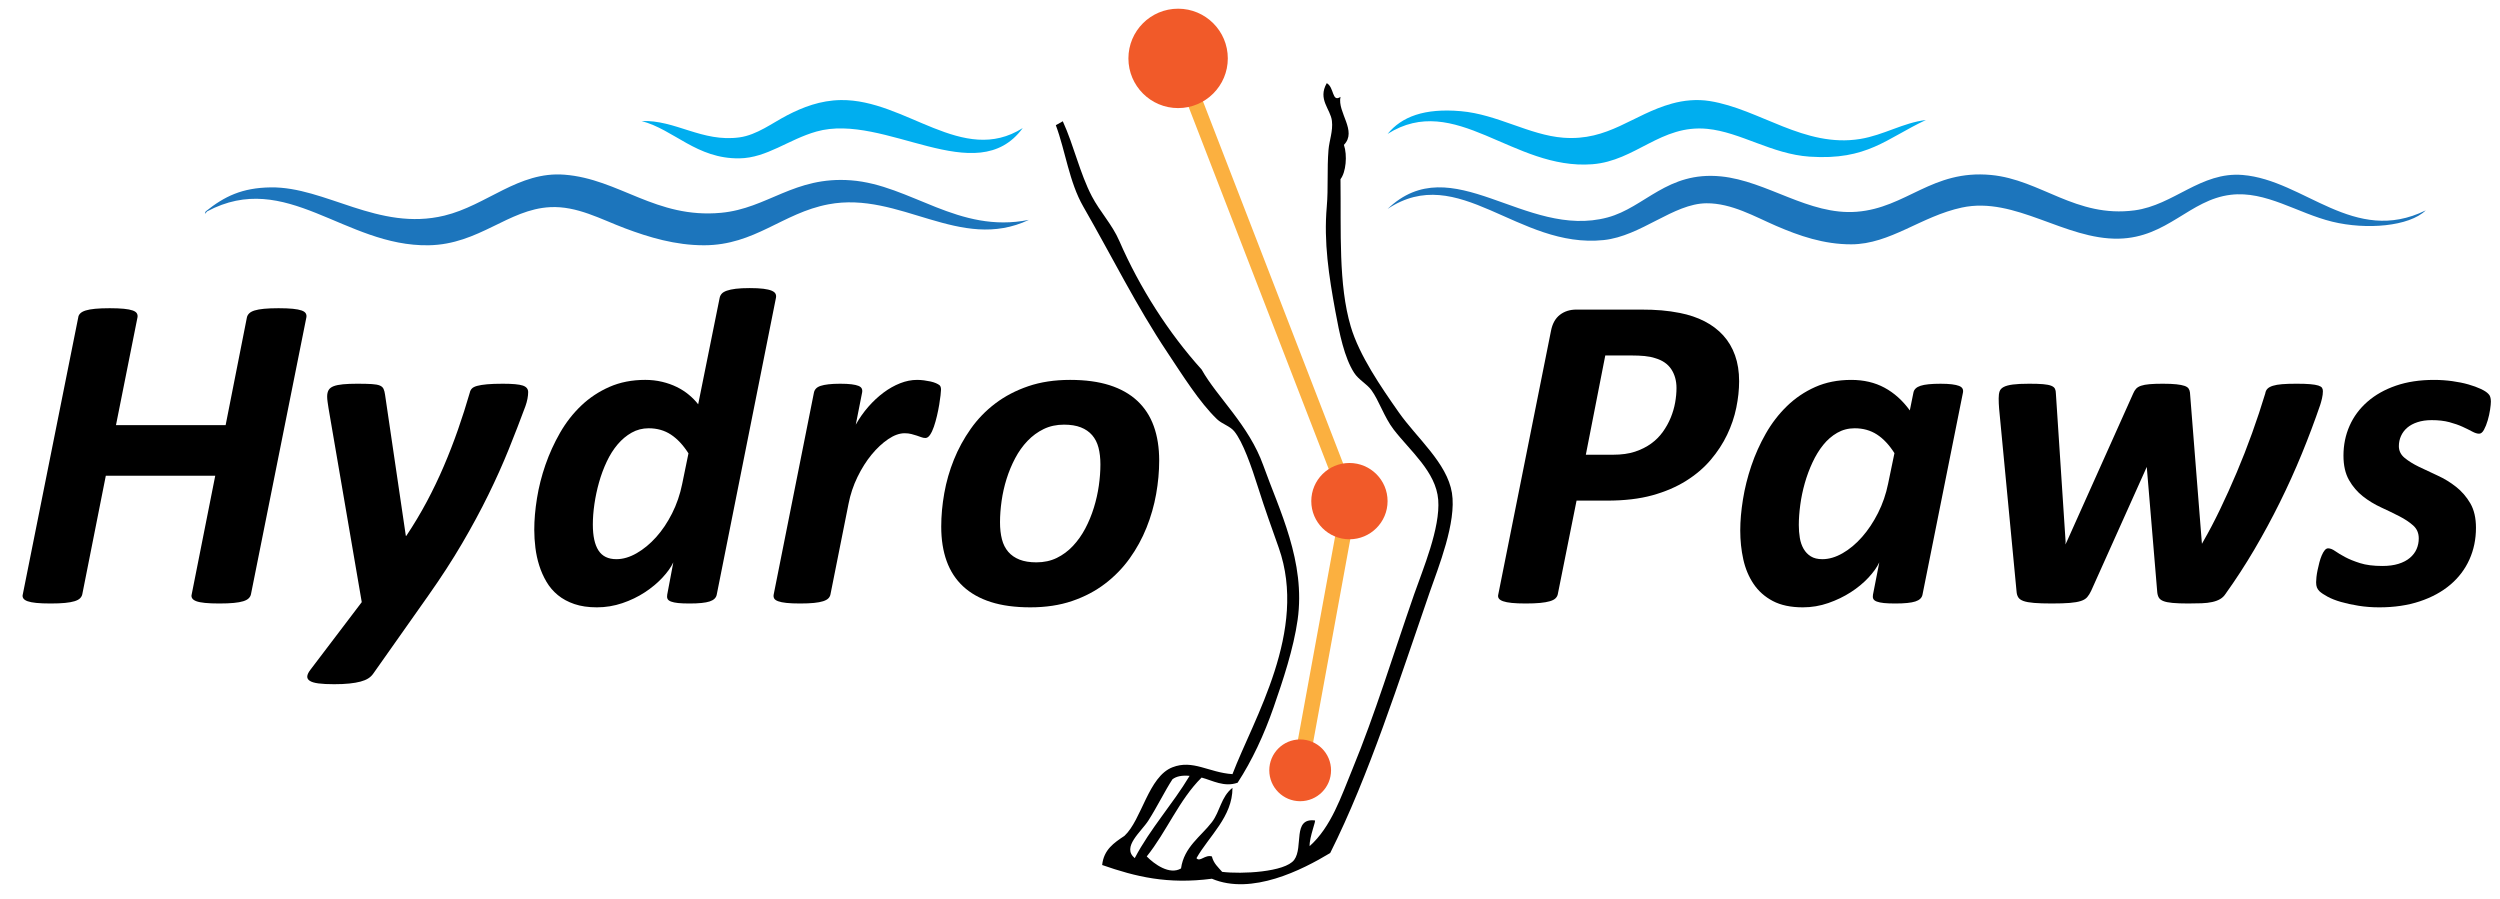
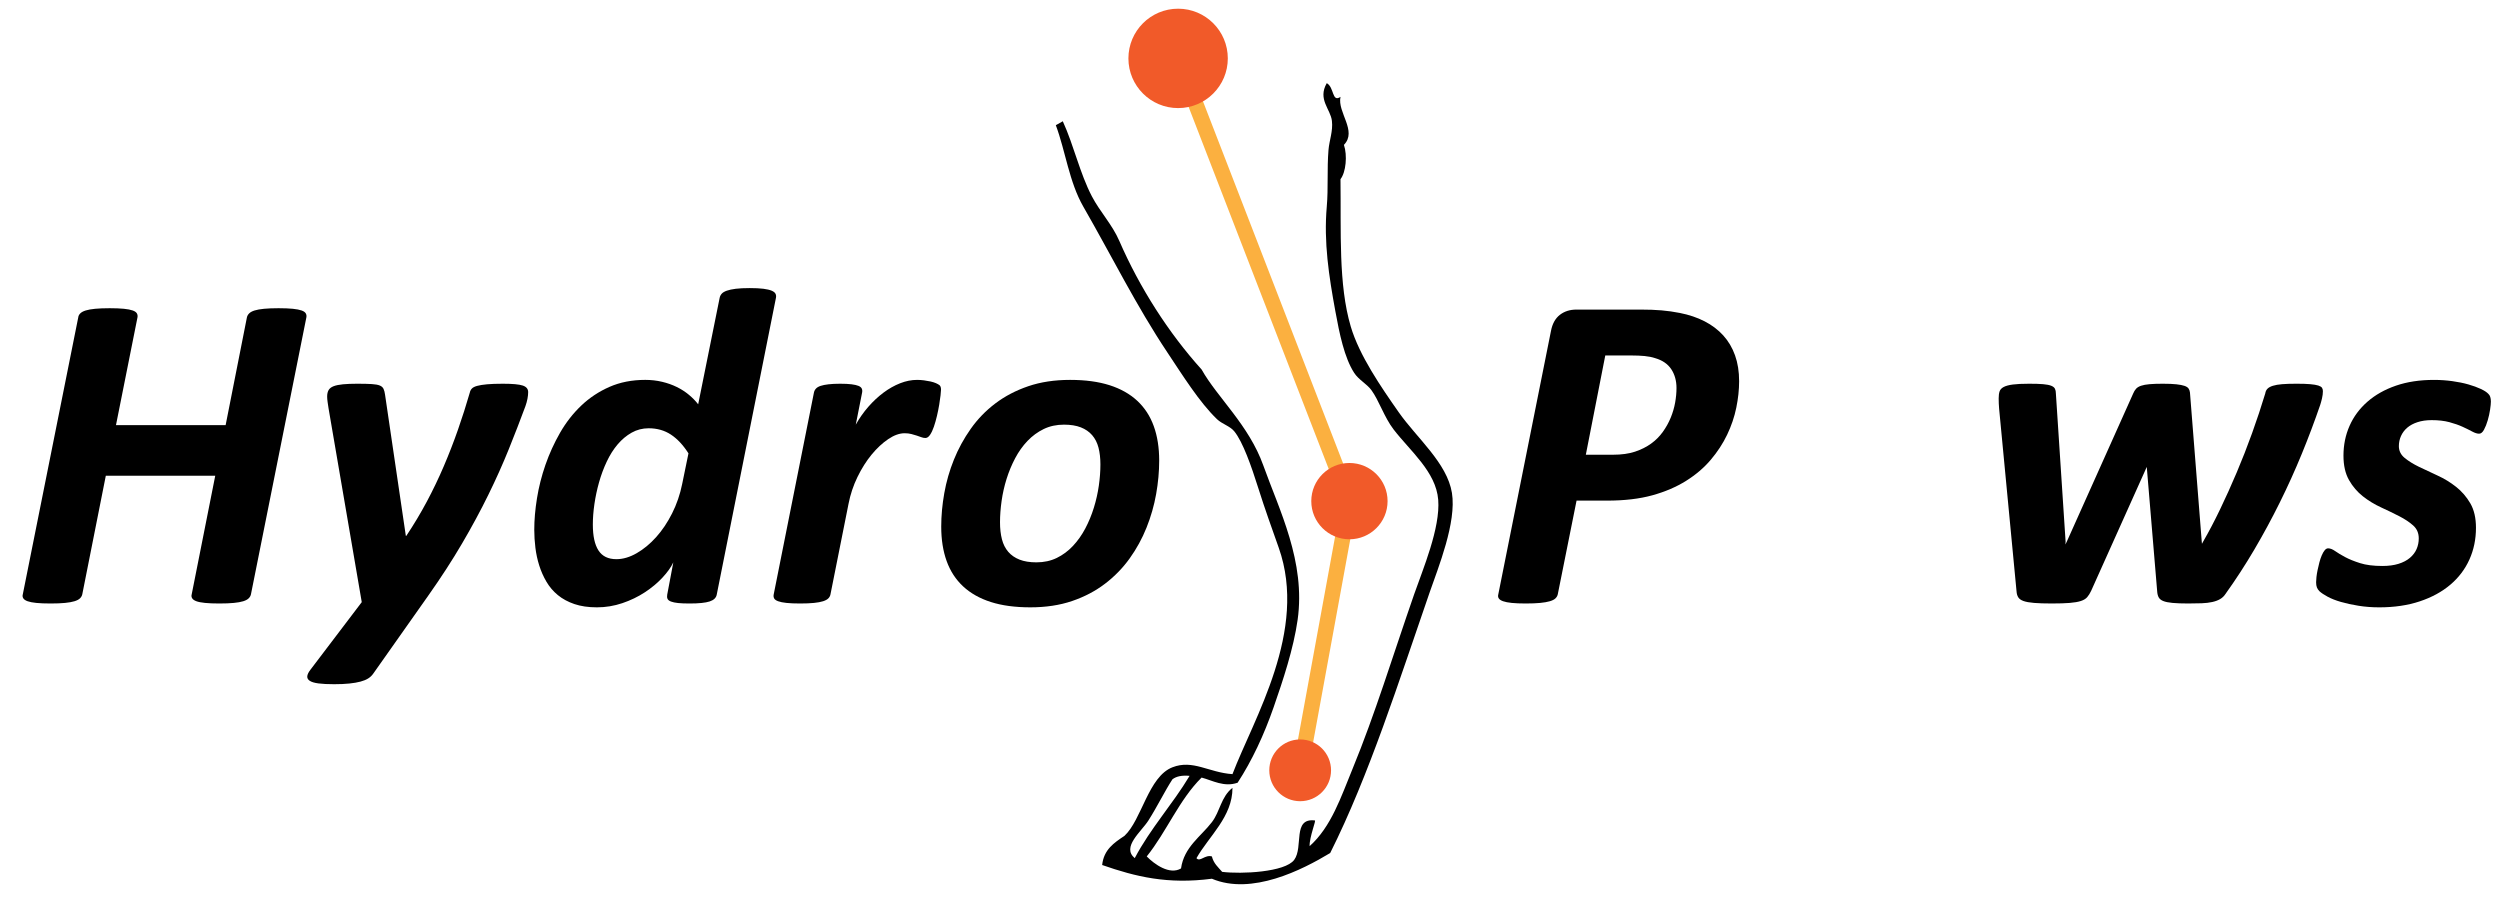
<svg xmlns="http://www.w3.org/2000/svg" width="100%" height="100%" viewBox="0 0 562 202" version="1.1" xml:space="preserve" style="fill-rule:evenodd;clip-rule:evenodd;stroke-linejoin:round;stroke-miterlimit:2;">
  <g transform="matrix(1,0,0,1,-16,-18)">
    <g>
      <path d="M72.418,151.582C72.35,151.921 72.181,152.226 71.91,152.497C71.639,152.768 71.232,152.987 70.69,153.157C70.148,153.327 69.436,153.453 68.555,153.538C67.674,153.622 66.59,153.665 65.302,153.665C64.014,153.665 62.947,153.622 62.1,153.538C61.253,153.453 60.6,153.327 60.143,153.157C59.685,152.987 59.372,152.768 59.202,152.497C59.032,152.226 58.998,151.921 59.1,151.582L64.386,124.949L39.786,124.949L34.5,151.582C34.432,151.921 34.263,152.226 33.992,152.497C33.72,152.768 33.305,152.987 32.747,153.157C32.187,153.327 31.476,153.453 30.612,153.538C29.748,153.622 28.672,153.665 27.385,153.665C26.064,153.665 24.988,153.622 24.157,153.538C23.326,153.453 22.675,153.327 22.2,153.157C21.725,152.987 21.403,152.768 21.234,152.497C21.064,152.226 21.03,151.921 21.132,151.582L33.585,89.371C33.618,89.033 33.771,88.728 34.042,88.456C34.313,88.184 34.72,87.965 35.262,87.795C35.804,87.626 36.515,87.499 37.397,87.414C38.278,87.33 39.361,87.287 40.649,87.287C41.937,87.287 43.004,87.33 43.852,87.414C44.698,87.498 45.359,87.626 45.834,87.795C46.308,87.965 46.622,88.185 46.774,88.456C46.926,88.727 46.969,89.032 46.901,89.371L42.073,113.564L66.723,113.564L71.501,89.371C71.568,89.033 71.737,88.728 72.009,88.456C72.28,88.185 72.687,87.965 73.229,87.795C73.771,87.626 74.482,87.499 75.364,87.414C76.245,87.33 77.329,87.287 78.617,87.287C79.905,87.287 80.972,87.33 81.819,87.414C82.666,87.498 83.326,87.626 83.801,87.795C84.275,87.965 84.589,88.185 84.741,88.456C84.893,88.727 84.935,89.032 84.868,89.371L72.418,151.582Z" style="fill-rule:nonzero;" />
      <path d="M134.731,106.144C134.731,106.584 134.68,107.076 134.579,107.618C134.478,108.16 134.325,108.72 134.121,109.295C132.969,112.413 131.724,115.63 130.386,118.95C129.046,122.273 127.514,125.695 125.786,129.218C124.058,132.743 122.093,136.384 119.89,140.146C117.687,143.907 115.164,147.804 112.317,151.836L99.915,169.42C99.61,169.861 99.229,170.226 98.771,170.514C98.314,170.801 97.738,171.039 97.043,171.225C96.348,171.412 95.51,171.556 94.527,171.658C93.543,171.76 92.409,171.81 91.122,171.81C89.664,171.81 88.487,171.75 87.589,171.632C86.691,171.513 86.039,171.318 85.632,171.047C85.225,170.776 85.038,170.437 85.073,170.031C85.107,169.624 85.344,169.133 85.784,168.556L97.322,153.36L89.85,109.751C89.782,109.311 89.715,108.854 89.647,108.379C89.579,107.904 89.545,107.498 89.545,107.158C89.545,106.549 89.654,106.058 89.875,105.685C90.096,105.312 90.468,105.024 90.993,104.821C91.518,104.618 92.222,104.474 93.103,104.389C93.983,104.305 95.051,104.262 96.305,104.262C97.694,104.262 98.787,104.288 99.583,104.339C100.379,104.389 100.981,104.499 101.387,104.668C101.794,104.839 102.073,105.093 102.225,105.432C102.377,105.771 102.487,106.194 102.556,106.703L107.232,138.469L107.334,138.469C109.028,135.927 110.569,133.353 111.959,130.743C113.348,128.135 114.619,125.482 115.771,122.789C116.923,120.095 117.982,117.367 118.948,114.605C119.914,111.844 120.803,109.057 121.616,106.245C121.683,105.907 121.836,105.61 122.073,105.355C122.31,105.101 122.709,104.897 123.268,104.745C123.827,104.593 124.564,104.474 125.479,104.39C126.394,104.306 127.58,104.263 129.037,104.263C131.205,104.263 132.696,104.399 133.509,104.668C134.325,104.94 134.731,105.432 134.731,106.144Z" style="fill-rule:nonzero;" />
      <path d="M177.12,151.684C176.984,152.395 176.45,152.904 175.519,153.209C174.586,153.514 173.087,153.666 171.021,153.666C169.97,153.666 169.114,153.632 168.454,153.565C167.793,153.496 167.26,153.386 166.853,153.233C166.447,153.081 166.184,152.878 166.065,152.624C165.946,152.37 165.921,152.057 165.989,151.684L167.361,144.416C166.853,145.5 166.04,146.644 164.921,147.847C163.803,149.05 162.482,150.152 160.957,151.151C159.433,152.151 157.747,152.964 155.9,153.59C154.053,154.216 152.147,154.53 150.182,154.53C148.251,154.53 146.565,154.283 145.125,153.793C143.684,153.302 142.447,152.632 141.414,151.785C140.38,150.938 139.525,149.939 138.848,148.786C138.17,147.634 137.628,146.414 137.222,145.126C136.815,143.838 136.527,142.508 136.358,141.136C136.188,139.764 136.104,138.417 136.104,137.096C136.104,134.894 136.307,132.53 136.714,130.006C137.121,127.482 137.756,124.974 138.62,122.484C139.484,119.994 140.577,117.597 141.898,115.291C143.22,112.988 144.803,110.955 146.65,109.192C148.496,107.431 150.614,106.025 153.003,104.974C155.392,103.924 158.077,103.398 161.059,103.398C162.38,103.398 163.642,103.543 164.845,103.83C166.048,104.117 167.149,104.508 168.149,104.999C169.148,105.49 170.055,106.075 170.868,106.752C171.681,107.43 172.375,108.141 172.951,108.887L177.78,84.948C177.847,84.61 178,84.305 178.238,84.033C178.475,83.762 178.856,83.534 179.381,83.347C179.906,83.16 180.584,83.017 181.414,82.914C182.245,82.813 183.286,82.763 184.54,82.763C185.792,82.763 186.818,82.814 187.614,82.914C188.41,83.017 189.029,83.16 189.469,83.347C189.909,83.534 190.197,83.762 190.333,84.033C190.468,84.305 190.502,84.61 190.435,84.948L177.12,151.684ZM170.767,119.917C169.58,118.054 168.267,116.648 166.828,115.699C165.388,114.751 163.719,114.276 161.822,114.276C160.432,114.276 159.154,114.606 157.985,115.267C156.816,115.928 155.766,116.809 154.834,117.91C153.902,119.012 153.088,120.299 152.395,121.773C151.7,123.247 151.124,124.797 150.667,126.422C150.209,128.049 149.861,129.676 149.625,131.302C149.388,132.928 149.27,134.471 149.27,135.927C149.27,138.503 149.693,140.442 150.541,141.746C151.387,143.051 152.727,143.703 154.556,143.703C156.047,143.703 157.572,143.254 159.131,142.356C160.689,141.459 162.146,140.256 163.501,138.748C164.856,137.241 166.051,135.461 167.085,133.412C168.118,131.362 168.871,129.168 169.347,126.83L170.767,119.917Z" style="fill-rule:nonzero;" />
      <path d="M227.54,105.584C227.54,105.821 227.505,106.245 227.438,106.855C227.37,107.465 227.269,108.177 227.133,108.989C226.997,109.802 226.828,110.642 226.625,111.506C226.422,112.37 226.193,113.175 225.939,113.921C225.685,114.667 225.396,115.276 225.075,115.751C224.752,116.226 224.406,116.461 224.033,116.461C223.728,116.461 223.423,116.403 223.118,116.284C222.813,116.166 222.474,116.047 222.102,115.928C221.728,115.81 221.322,115.691 220.882,115.572C220.441,115.453 219.933,115.394 219.357,115.394C218.205,115.394 216.976,115.835 215.672,116.716C214.367,117.597 213.122,118.758 211.936,120.197C210.75,121.638 209.692,123.315 208.76,125.229C207.827,127.144 207.159,129.151 206.752,131.252L202.686,151.633C202.618,151.971 202.457,152.268 202.204,152.522C201.95,152.776 201.559,152.987 201.034,153.157C200.509,153.327 199.822,153.453 198.976,153.538C198.129,153.622 197.095,153.665 195.875,153.665C194.622,153.665 193.596,153.622 192.8,153.538C192.004,153.453 191.377,153.327 190.92,153.157C190.462,152.987 190.166,152.776 190.03,152.522C189.894,152.268 189.86,151.971 189.928,151.633L198.975,106.245C199.042,105.907 199.195,105.61 199.433,105.355C199.669,105.101 200.017,104.897 200.475,104.745C200.933,104.593 201.524,104.474 202.254,104.39C202.983,104.306 203.855,104.263 204.872,104.263C205.922,104.263 206.778,104.306 207.438,104.39C208.099,104.475 208.615,104.594 208.988,104.745C209.361,104.898 209.606,105.101 209.725,105.355C209.843,105.609 209.869,105.906 209.802,106.245L208.379,113.461C209.192,112.005 210.132,110.666 211.199,109.447C212.266,108.227 213.401,107.169 214.604,106.27C215.807,105.373 217.052,104.667 218.34,104.161C219.627,103.653 220.898,103.399 222.152,103.399C222.661,103.399 223.177,103.433 223.702,103.5C224.227,103.569 224.719,103.654 225.176,103.755C225.634,103.857 226.041,103.984 226.396,104.136C226.752,104.289 227.032,104.449 227.235,104.619C227.438,104.821 227.54,105.144 227.54,105.584Z" style="fill-rule:nonzero;" />
      <path d="M276.586,121.544C276.586,123.983 276.357,126.491 275.9,129.066C275.443,131.641 274.722,134.157 273.739,136.613C272.756,139.071 271.494,141.374 269.953,143.525C268.411,145.677 266.565,147.574 264.413,149.218C262.261,150.862 259.796,152.157 257.017,153.106C254.239,154.055 251.104,154.529 247.615,154.529C244.191,154.529 241.236,154.13 238.746,153.334C236.255,152.538 234.179,151.37 232.519,149.828C230.858,148.286 229.622,146.389 228.808,144.135C227.995,141.882 227.589,139.298 227.589,136.383C227.589,133.944 227.817,131.438 228.275,128.862C228.733,126.287 229.452,123.779 230.435,121.34C231.417,118.901 232.68,116.588 234.221,114.402C235.763,112.216 237.61,110.31 239.762,108.684C241.913,107.057 244.378,105.77 247.157,104.821C249.935,103.873 253.07,103.399 256.56,103.399C259.982,103.399 262.938,103.797 265.429,104.593C267.919,105.389 269.995,106.558 271.655,108.099C273.315,109.641 274.552,111.539 275.365,113.792C276.18,116.046 276.586,118.629 276.586,121.544ZM263.372,122.407C263.372,120.984 263.227,119.722 262.939,118.621C262.651,117.52 262.177,116.588 261.516,115.826C260.855,115.063 260.008,114.478 258.975,114.072C257.941,113.665 256.679,113.461 255.188,113.461C253.494,113.461 251.969,113.793 250.614,114.453C249.258,115.114 248.047,116.003 246.979,117.121C245.912,118.24 244.988,119.536 244.209,121.01C243.429,122.484 242.786,124.034 242.277,125.66C241.769,127.286 241.396,128.939 241.159,130.616C240.922,132.293 240.803,133.893 240.803,135.419C240.803,136.842 240.948,138.113 241.235,139.231C241.523,140.35 241.998,141.29 242.658,142.052C243.318,142.814 244.165,143.399 245.2,143.806C246.233,144.212 247.495,144.416 248.986,144.416C250.68,144.416 252.205,144.085 253.561,143.425C254.915,142.764 256.127,141.867 257.195,140.731C258.262,139.596 259.185,138.291 259.966,136.817C260.744,135.343 261.389,133.786 261.897,132.141C262.406,130.499 262.778,128.847 263.016,127.186C263.253,125.525 263.372,123.932 263.372,122.407Z" style="fill-rule:nonzero;" />
      <path d="M406.955,103.704C406.955,105.602 406.743,107.584 406.319,109.65C405.895,111.718 405.209,113.742 404.261,115.724C403.312,117.706 402.083,119.588 400.575,121.366C399.067,123.145 397.221,124.72 395.036,126.093C392.849,127.465 390.316,128.55 387.437,129.346C384.556,130.142 381.167,130.54 377.271,130.54L370.41,130.54L366.191,151.582C366.123,151.921 365.954,152.226 365.683,152.497C365.412,152.768 364.988,152.987 364.412,153.157C363.835,153.327 363.107,153.453 362.226,153.538C361.344,153.622 360.26,153.665 358.973,153.665C357.719,153.665 356.677,153.622 355.847,153.538C355.017,153.453 354.365,153.327 353.89,153.157C353.415,152.987 353.093,152.776 352.925,152.522C352.755,152.268 352.721,151.955 352.822,151.582L364.665,92.369C364.97,90.777 365.631,89.583 366.647,88.786C367.664,87.99 368.917,87.592 370.408,87.592L384.792,87.592C386.554,87.592 388.129,87.651 389.52,87.77C390.909,87.889 392.281,88.084 393.636,88.354C395.702,88.761 397.558,89.388 399.201,90.235C400.845,91.082 402.242,92.141 403.394,93.411C404.545,94.682 405.427,96.173 406.037,97.884C406.65,99.595 406.955,101.536 406.955,103.704ZM392.876,105.228C392.876,103.602 392.486,102.196 391.708,101.009C390.928,99.824 389.725,98.994 388.099,98.518C387.387,98.282 386.591,98.121 385.71,98.036C384.829,97.952 383.846,97.91 382.762,97.91L376.866,97.91L372.495,120.223L378.594,120.223C380.526,120.223 382.177,119.994 383.55,119.536C384.922,119.079 386.124,118.478 387.158,117.732C388.191,116.987 389.072,116.106 389.802,115.089C390.53,114.072 391.123,113.005 391.58,111.887C392.038,110.769 392.368,109.642 392.571,108.507C392.774,107.371 392.876,106.279 392.876,105.228Z" style="fill-rule:nonzero;" />
-       <path d="M448.175,151.684C448.039,152.395 447.506,152.904 446.574,153.209C445.641,153.514 444.142,153.666 442.076,153.666C441.025,153.666 440.17,153.632 439.509,153.565C438.849,153.496 438.315,153.386 437.908,153.233C437.502,153.081 437.239,152.878 437.12,152.624C437.001,152.37 436.976,152.057 437.044,151.684L438.468,144.416C437.959,145.5 437.147,146.644 436.029,147.847C434.91,149.05 433.589,150.142 432.064,151.125C430.539,152.108 428.853,152.922 427.006,153.565C425.159,154.208 423.253,154.53 421.288,154.53C418.577,154.53 416.324,154.055 414.528,153.107C412.731,152.159 411.292,150.88 410.208,149.27C409.123,147.661 408.353,145.822 407.895,143.755C407.437,141.689 407.208,139.52 407.208,137.25C407.208,135.115 407.412,132.786 407.818,130.262C408.224,127.738 408.851,125.221 409.699,122.714C410.545,120.207 411.63,117.793 412.952,115.472C414.272,113.151 415.857,111.093 417.704,109.296C419.55,107.501 421.668,106.068 424.057,105.002C426.447,103.935 429.148,103.401 432.165,103.401C434.977,103.401 437.467,103.985 439.636,105.154C441.804,106.323 443.701,108.026 445.328,110.262L446.141,106.247C446.276,105.535 446.809,105.027 447.742,104.723C448.674,104.417 450.173,104.265 452.24,104.265C453.257,104.265 454.103,104.308 454.781,104.392C455.459,104.477 455.993,104.596 456.383,104.747C456.772,104.9 457.035,105.103 457.17,105.357C457.305,105.611 457.339,105.908 457.273,106.247L448.175,151.684ZM441.872,119.867C440.686,118.003 439.374,116.606 437.934,115.674C436.494,114.742 434.826,114.276 432.927,114.276C431.504,114.276 430.199,114.615 429.014,115.292C427.827,115.971 426.778,116.877 425.863,118.012C424.948,119.148 424.143,120.461 423.45,121.951C422.755,123.442 422.179,124.992 421.721,126.601C421.263,128.211 420.924,129.837 420.703,131.48C420.483,133.125 420.373,134.64 420.373,136.03C420.373,137.045 420.449,138.012 420.602,138.927C420.753,139.842 421.034,140.655 421.44,141.365C421.847,142.078 422.388,142.646 423.066,143.069C423.744,143.493 424.608,143.704 425.659,143.704C427.149,143.704 428.675,143.255 430.233,142.357C431.791,141.46 433.249,140.24 434.604,138.698C435.958,137.156 437.153,135.361 438.187,133.31C439.221,131.261 439.974,129.067 440.449,126.729L441.872,119.867Z" style="fill-rule:nonzero;" />
      <path d="M538.188,105.939C538.188,106.448 538.119,106.989 537.984,107.565C537.848,108.142 537.713,108.633 537.578,109.04C536.324,112.699 534.942,116.367 533.435,120.043C531.927,123.721 530.284,127.355 528.504,130.945C526.726,134.537 524.819,138.061 522.787,141.517C520.754,144.973 518.585,148.311 516.281,151.53C515.975,152.005 515.577,152.385 515.087,152.673C514.595,152.962 514.002,153.181 513.308,153.334C512.614,153.486 511.825,153.58 510.945,153.613C510.063,153.646 509.048,153.664 507.895,153.664C506.472,153.664 505.303,153.621 504.389,153.537C503.473,153.452 502.77,153.308 502.279,153.105C501.788,152.902 501.448,152.623 501.262,152.267C501.075,151.911 500.965,151.462 500.932,150.92L498.593,122.966L486.091,150.818C485.819,151.395 485.523,151.869 485.201,152.241C484.878,152.615 484.404,152.902 483.777,153.105C483.15,153.308 482.32,153.452 481.287,153.537C480.253,153.621 478.906,153.664 477.246,153.664C475.62,153.664 474.29,153.621 473.257,153.537C472.223,153.452 471.427,153.308 470.868,153.105C470.308,152.902 469.919,152.623 469.699,152.267C469.478,151.911 469.35,151.462 469.317,150.92L465.404,109.904C465.369,109.566 465.344,109.175 465.328,108.735C465.31,108.295 465.302,107.904 465.302,107.565C465.302,106.922 465.369,106.397 465.506,105.989C465.641,105.583 465.945,105.252 466.421,104.999C466.895,104.744 467.581,104.559 468.48,104.44C469.376,104.321 470.605,104.262 472.165,104.262C473.486,104.262 474.536,104.296 475.316,104.364C476.095,104.431 476.696,104.551 477.12,104.72C477.544,104.889 477.823,105.118 477.959,105.406C478.095,105.695 478.162,106.041 478.162,106.448L480.348,139.79L480.297,140.4L480.603,139.79L495.545,106.448C495.714,106.041 495.926,105.695 496.18,105.406C496.435,105.118 496.807,104.89 497.299,104.72C497.789,104.551 498.434,104.431 499.23,104.364C500.026,104.296 501.017,104.262 502.204,104.262C503.457,104.262 504.474,104.305 505.254,104.389C506.032,104.474 506.643,104.593 507.083,104.744C507.523,104.897 507.828,105.1 507.998,105.354C508.167,105.608 508.269,105.905 508.304,106.244L510.947,139.687L510.998,140.247L511.304,139.687C512.556,137.519 513.82,135.113 515.09,132.469C516.361,129.826 517.606,127.065 518.825,124.185C520.045,121.306 521.196,118.358 522.281,115.342C523.365,112.326 524.347,109.362 525.229,106.447C525.296,106.007 525.465,105.651 525.737,105.379C526.008,105.109 526.415,104.889 526.957,104.719C527.499,104.549 528.194,104.43 529.041,104.363C529.888,104.295 530.973,104.261 532.294,104.261C533.548,104.261 534.564,104.295 535.344,104.363C536.123,104.43 536.724,104.533 537.149,104.666C537.572,104.803 537.851,104.973 537.987,105.176C538.119,105.38 538.188,105.635 538.188,105.939Z" style="fill-rule:nonzero;" />
      <path d="M575.951,108.278C575.951,108.685 575.891,109.287 575.773,110.082C575.654,110.879 575.476,111.684 575.239,112.496C575.003,113.31 574.723,114.013 574.401,114.605C574.079,115.199 573.714,115.495 573.308,115.495C572.868,115.495 572.35,115.334 571.758,115.012C571.164,114.691 570.444,114.335 569.598,113.945C568.75,113.556 567.759,113.208 566.624,112.903C565.488,112.598 564.16,112.446 562.634,112.446C561.448,112.446 560.39,112.598 559.457,112.903C558.525,113.208 557.755,113.624 557.144,114.149C556.535,114.675 556.069,115.292 555.748,116.004C555.425,116.716 555.265,117.478 555.265,118.292C555.265,119.342 555.698,120.223 556.561,120.934C557.424,121.646 558.5,122.316 559.789,122.942C561.076,123.569 562.465,124.221 563.957,124.899C565.447,125.577 566.837,126.422 568.124,127.44C569.411,128.458 570.479,129.694 571.327,131.15C572.173,132.608 572.598,134.437 572.598,136.639C572.598,139.215 572.107,141.595 571.123,143.781C570.141,145.966 568.709,147.856 566.828,149.448C564.947,151.041 562.66,152.286 559.967,153.183C557.274,154.081 554.232,154.531 550.844,154.531C549.218,154.531 547.667,154.412 546.194,154.175C544.719,153.938 543.398,153.649 542.229,153.31C541.06,152.972 540.069,152.582 539.256,152.142C538.443,151.702 537.832,151.295 537.426,150.922C537.155,150.651 536.959,150.363 536.841,150.058C536.722,149.754 536.663,149.365 536.663,148.89C536.663,148.585 536.688,148.196 536.739,147.721C536.79,147.247 536.874,146.722 536.994,146.146C537.112,145.57 537.248,144.994 537.4,144.418C537.552,143.842 537.73,143.317 537.933,142.842C538.136,142.368 538.357,141.987 538.594,141.698C538.83,141.411 539.084,141.266 539.357,141.266C539.831,141.266 540.355,141.47 540.932,141.876C541.508,142.283 542.253,142.732 543.168,143.223C544.083,143.715 545.209,144.172 546.548,144.595C547.886,145.02 549.555,145.231 551.554,145.231C552.944,145.231 554.155,145.071 555.189,144.748C556.222,144.426 557.078,143.977 557.755,143.401C558.432,142.825 558.932,142.164 559.254,141.419C559.576,140.674 559.737,139.877 559.737,139.03C559.737,137.845 559.322,136.878 558.492,136.134C557.661,135.389 556.619,134.695 555.366,134.05C554.112,133.407 552.748,132.746 551.274,132.067C549.8,131.39 548.436,130.56 547.183,129.576C545.929,128.595 544.886,127.375 544.057,125.917C543.226,124.461 542.812,122.632 542.812,120.428C542.812,118.023 543.269,115.786 544.184,113.719C545.099,111.652 546.437,109.848 548.199,108.306C549.962,106.765 552.095,105.562 554.603,104.698C557.111,103.834 559.957,103.402 563.142,103.402C564.565,103.402 565.946,103.495 567.284,103.681C568.623,103.868 569.826,104.113 570.893,104.418C571.96,104.724 572.892,105.063 573.688,105.435C574.484,105.808 575.052,106.181 575.391,106.553C575.765,106.89 575.951,107.465 575.951,108.278Z" style="fill-rule:nonzero;" />
    </g>
    <path d="M279.568,193.182C277.882,195.758 276.218,199.205 274.172,202.433C272.551,204.989 268.088,208.42 271.089,210.912C274.633,204.179 279.576,198.842 283.423,192.411C281.722,192.25 280.444,192.516 279.568,193.182Z" style="fill:none;fill-rule:nonzero;" />
    <path d="M342.396,128.813C341.311,122.076 334.493,116.468 330.448,110.697C326.492,105.052 321.581,97.931 319.656,91.425C316.847,81.933 317.497,70.123 317.343,58.277C318.566,56.736 318.92,52.932 318.114,50.568C321.161,47.437 316.6,43.271 317.343,39.776C315.396,41.1 315.965,37.641 314.259,36.692C312.156,40.342 315.112,42.518 315.415,45.172C315.684,47.521 314.831,49.485 314.644,51.725C314.29,55.994 314.622,60.313 314.259,64.445C313.556,72.469 314.742,80.072 316.186,87.956C317.109,92.995 318.201,98.391 320.425,101.832C321.425,103.377 323.259,104.298 324.28,105.686C325.994,108.017 327.16,111.778 329.291,114.552C332.991,119.368 338.819,124.049 339.312,130.355C339.81,136.711 335.839,146.025 333.916,151.554C329.054,165.536 325.162,178.418 320.04,190.868C317.466,197.126 315.272,203.861 310.404,208.214C310.311,206.226 311.983,202.217 311.56,202.433C306.482,201.837 309.063,208.423 306.935,211.297C304.881,214.071 295.06,214.531 290.746,213.996C289.851,212.963 288.804,212.084 288.434,210.527C286.898,210.046 285.72,211.889 284.965,210.913C287.766,205.973 293.08,201.597 293.059,195.11C290.482,197.119 290.283,200.402 288.434,202.819C285.967,206.043 282.159,208.416 281.496,213.225C278.921,214.756 275.478,212.257 273.787,210.527C278.249,204.968 281.076,197.772 286.121,192.797C288.588,193.459 291.183,195.016 294.216,193.954C297.468,188.965 300.161,183.172 302.31,176.995C304.402,170.979 306.792,163.817 307.706,157.337C309.551,144.264 303.555,132.615 299.997,122.648C296.746,113.539 289.655,107.365 286.121,101.064C278.678,92.825 272.17,82.632 267.62,72.156C266.015,68.46 263.274,65.623 261.453,62.133C258.729,56.914 257.427,50.756 254.916,45.26L253.349,46.144C255.528,51.985 256.345,58.912 259.526,64.446C266,75.71 271.419,86.72 278.413,97.207C281.843,102.352 285.607,108.408 289.591,112.24C290.697,113.304 292.488,113.778 293.445,114.938C295.383,117.286 297.343,122.895 298.841,127.658C300.31,132.328 301.997,136.991 303.466,141.149C310.058,159.809 297.828,179.525 293.059,192.027C287.725,191.666 284.176,188.693 279.568,190.485C274.129,192.602 272.677,202.284 268.776,205.903C266.467,207.448 264.131,208.967 263.765,212.455C271.319,215.095 278.489,216.839 288.433,215.539C297.369,219.318 308.701,213.577 315.028,209.757C323.771,192.329 330.509,171.009 337.384,151.17C339.324,145.574 343.461,135.421 342.396,128.813ZM274.172,202.433C276.218,199.205 277.882,195.758 279.568,193.182C280.444,192.515 281.721,192.25 283.423,192.411C279.576,198.842 274.633,204.179 271.089,210.912C268.088,208.42 272.552,204.989 274.172,202.433Z" style="fill-rule:nonzero;" />
    <path d="M309.982,191.481L306.572,190.857L317.647,130.344L321.058,130.968L309.982,191.481Z" style="fill:rgb(251,176,64);fill-rule:nonzero;" />
    <path d="M317.735,131.281L279.222,31.753L282.455,30.502L320.969,130.03L317.735,131.281Z" style="fill:rgb(251,176,64);fill-rule:nonzero;" />
    <circle cx="319.352" cy="130.656" r="8.576" style="fill:rgb(241,90,41);" />
    <circle cx="308.277" cy="191.169" r="6.943" style="fill:rgb(241,90,41);" />
    <circle cx="280.839" cy="31.127" r="11.172" style="fill:rgb(241,90,41);" />
-     <path d="M327.928,48.105C331.096,44.232 336.184,42.275 344.405,42.992C352.591,43.705 359.797,48.37 367.414,48.957C377.597,49.741 382.98,43.752 391.844,41.287C394.483,40.553 397.421,40.247 400.366,40.719C411.579,42.513 421.635,51.287 434.17,49.24C439.457,48.377 443.861,45.574 448.941,44.979C440.031,49.144 435.795,54.088 422.807,53.217C414.307,52.647 407.273,47.697 399.797,46.967C389.362,45.949 383.705,54.17 373.947,54.922C356.145,56.295 343.118,38.514 327.928,48.105Z" style="fill:rgb(0,174,239);" />
-     <path d="M160.228,45.212C167.782,44.892 173.825,50.04 182.239,48.881C186.159,48.341 189.611,45.643 192.983,43.902C196.459,42.107 200.399,40.558 205.037,40.495C219.603,40.299 232.397,55.349 245.914,46.784C235.515,60.995 214.877,43.228 199.535,47.571C193.247,49.35 188.405,53.502 182.24,53.597C172.61,53.748 167.507,47.123 160.228,45.212Z" style="fill:rgb(0,174,239);" />
-     <path d="M247.296,67.425C231.807,74.77 218.322,60.879 202.223,63.933C191.891,65.893 185.724,73.117 174.29,73.137C167.808,73.15 161.833,71.326 156.515,69.329C151.066,67.283 145.737,64.27 139.692,64.568C130.229,65.034 123.72,72.934 112.394,73.137C93.495,73.477 80.356,56.019 62.559,65.52C62.542,65.528 61.716,66.645 62.242,65.52C66.471,62.128 70.417,60.217 76.844,60.124C89.146,59.946 101.066,70.066 115.886,66.473C125.436,64.157 132.567,56.477 142.866,57.268C155.204,58.215 163.423,67.206 178.099,65.838C188.577,64.862 194.53,57.568 207.302,58.537C220.74,59.557 231.414,70.612 247.296,67.425Z" style="fill:rgb(28,117,188);" />
-     <path d="M327.928,64.97C342.424,51.1 358.819,71.874 377.389,66.879C385.798,64.617 390.786,56.458 402.859,57.651C413.243,58.677 422.599,66.434 433.366,65.606C444.578,64.743 450.309,56.089 463.574,57.333C474.757,58.381 482.648,67.041 495.857,65.288C504.651,64.121 510.741,56.558 520.142,57.333C534.037,58.479 545.145,73.229 561.311,65.288C557.602,68.905 547.971,69.716 540.282,67.834C532.434,65.912 525.38,60.845 517.477,61.788C508.204,62.894 503.254,71.416 492.302,71.652C480.174,71.913 469.028,62.098 457.058,64.651C447.867,66.612 440.942,72.901 432.18,72.925C425.973,72.942 420.443,71.007 415.298,68.787C410.503,66.721 405.275,63.653 399.602,63.697C392.165,63.754 384.935,71.086 376.5,71.969C357.239,73.99 343.918,54.329 327.928,64.97Z" style="fill:rgb(28,117,188);" />
  </g>
</svg>